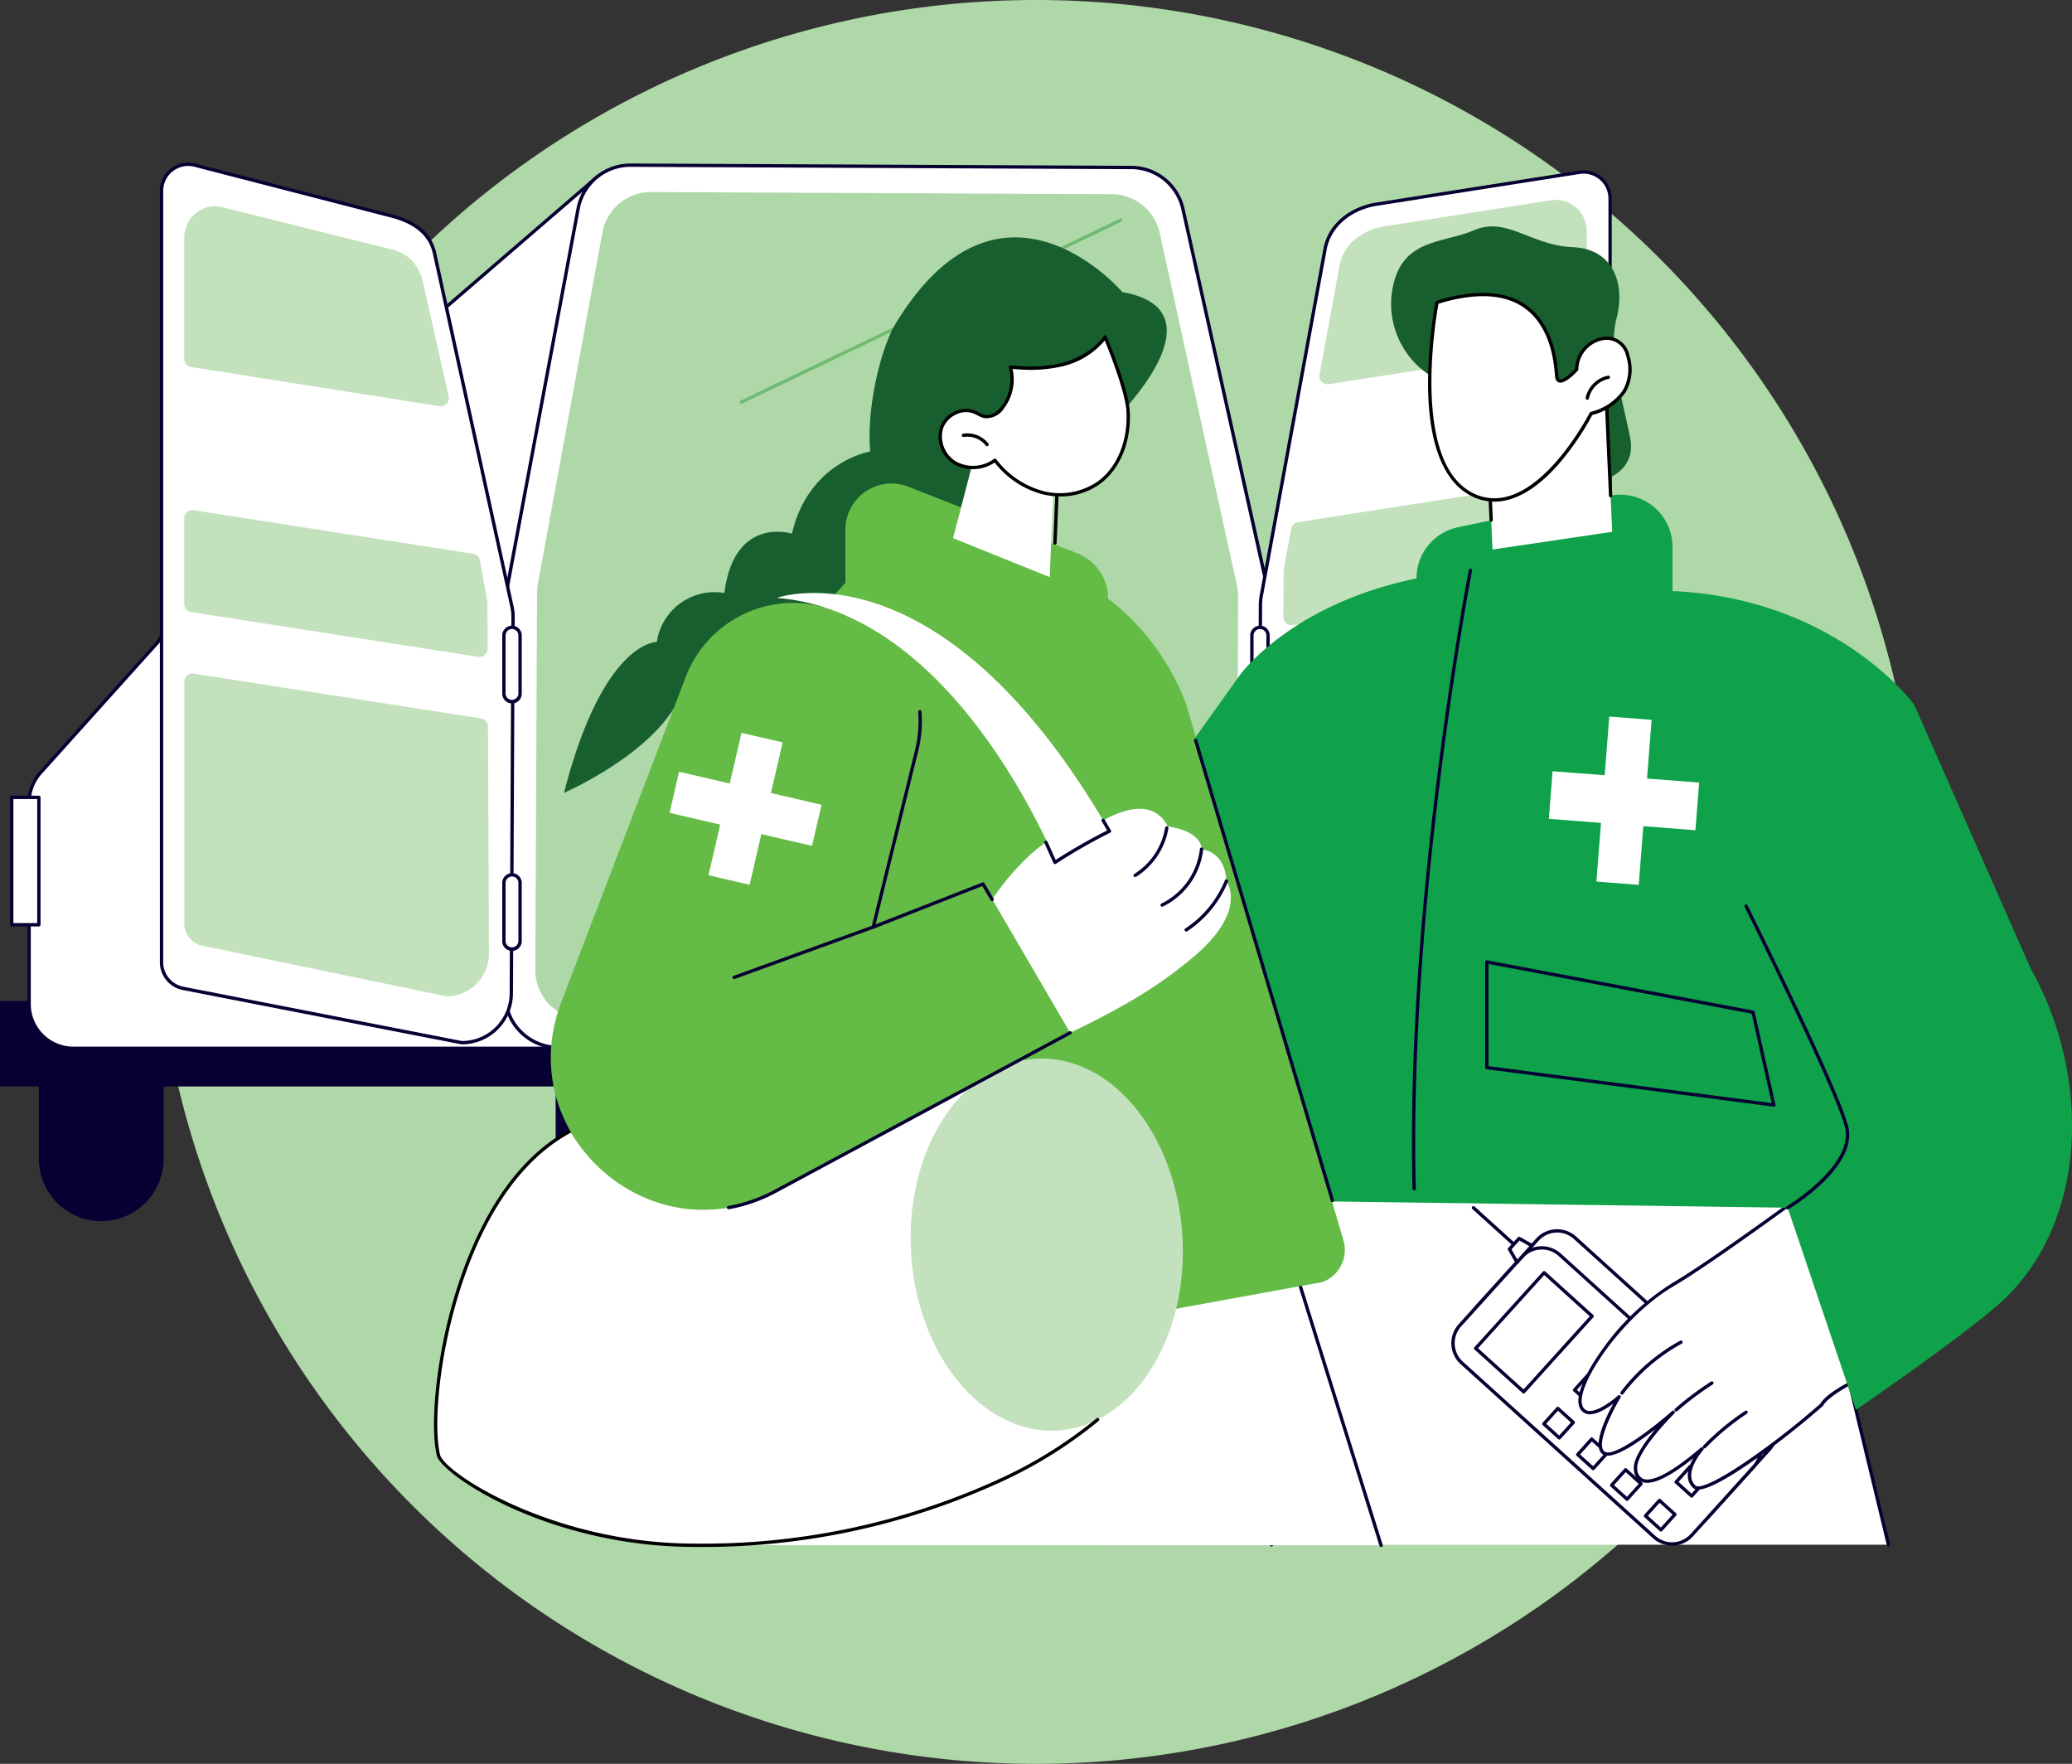
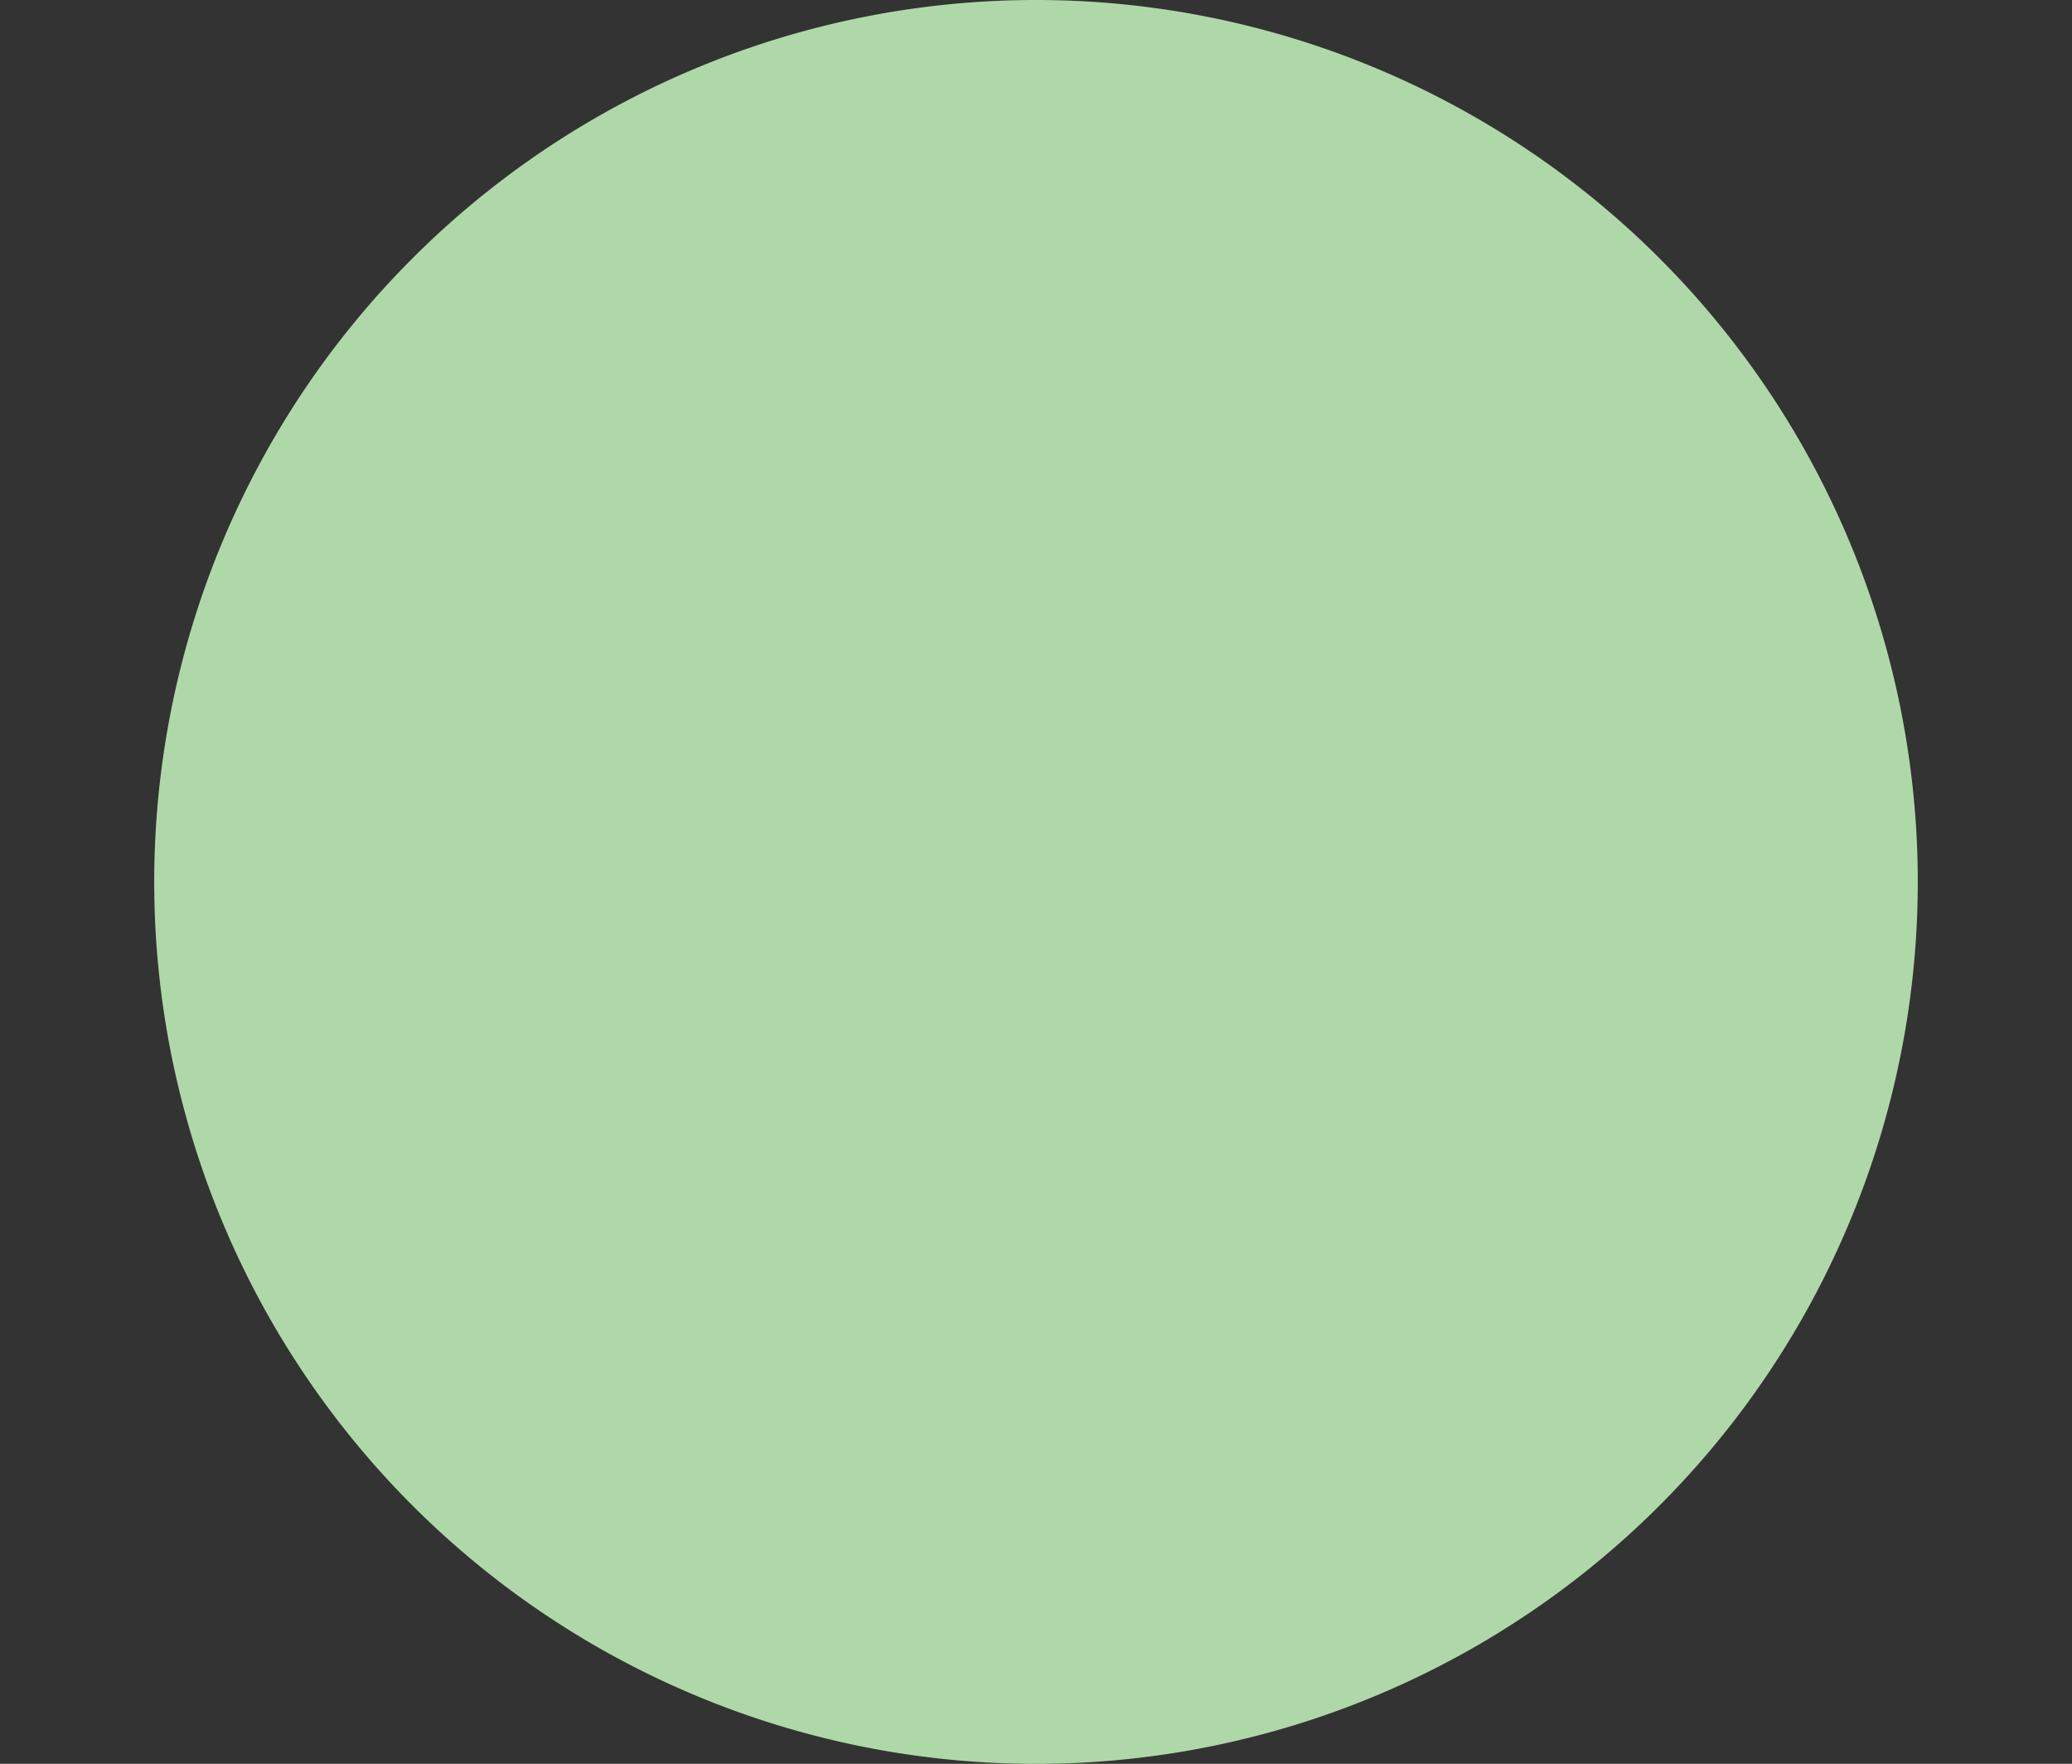
<svg xmlns="http://www.w3.org/2000/svg" width="256.74" height="218.52" viewBox="0 0 256.74 218.52">
  <rect x="0" y="0" width="256.74" height="218.52" fill="#333333" stroke="none" />
  <defs>
    <clipPath id="a">
-       <rect width="256.74" height="171.5" fill="none" />
-     </clipPath>
+       </clipPath>
  </defs>
  <g transform="translate(-11037.89 -551.32)">
    <path d="M240.52,179.26A109.26,109.26,0,1,0,131.26,288.52,109.26,109.26,0,0,0,240.52,179.26" transform="translate(11035 481.32)" fill="#afd8a8" />
    <g transform="translate(11037.89 571.469)">
      <g clip-path="url(#a)">
        <path d="M202.188,174.657h0a7.727,7.727,0,0,1-7.727-7.727V149.137a7.727,7.727,0,0,1,15.454,0V166.93a7.727,7.727,0,0,1-7.727,7.727" transform="translate(-59.844 -43.518)" fill="#070033" />
        <path d="M107.188,174.657h0a7.727,7.727,0,0,1-7.727-7.727V149.137a7.727,7.727,0,0,1,15.454,0V166.93a7.727,7.727,0,0,1-7.727,7.727" transform="translate(-30.609 -43.518)" fill="#070033" />
        <path d="M14.688,174.657h0a7.727,7.727,0,0,1-7.727-7.726V149.137a7.727,7.727,0,0,1,15.454,0V166.93a7.727,7.727,0,0,1-7.727,7.727" transform="translate(-2.142 -43.518)" fill="#070033" />
        <rect width="155.65" height="10.591" transform="translate(0 103.859)" fill="#070033" />
        <path d="M76.139,110.572H10.7a5.487,5.487,0,0,1-5.488-5.487V80.107a5.486,5.486,0,0,1,1.406-3.668l14.59-16.231,12.3-21.313L75.422,2.762Z" transform="translate(-1.604 -0.85)" fill="#fff" />
        <path d="M76.048,110.687H10.609a5.7,5.7,0,0,1-5.694-5.693V80.015A5.683,5.683,0,0,1,6.374,76.21L20.95,59.995,33.242,38.7a.216.216,0,0,1,.044-.053L75.2,2.514a.206.206,0,0,1,.341.155l.717,107.81a.206.206,0,0,1-.206.208M33.582,38.937,21.3,60.22a.176.176,0,0,1-.025.035L6.681,76.485a5.271,5.271,0,0,0-1.353,3.53v24.979a5.287,5.287,0,0,0,5.281,5.281H75.84L75.127,3.118Z" transform="translate(-1.513 -0.758)" fill="#070033" />
        <path d="M178.064,110.143l-81-.377a6.58,6.58,0,0,1-6.606-6.554l.232-49.858A6.349,6.349,0,0,1,90.8,52.2l8.681-46.41A6.606,6.606,0,0,1,106.041.451L167.96.739a6.613,6.613,0,0,1,6.452,5.128l10.4,46.641a6.465,6.465,0,0,1,.154,1.426l-.232,49.716a6.58,6.58,0,0,1-6.666,6.493" transform="translate(-27.839 -0.139)" fill="#fff" />
        <path d="M178,110.258h-.033l-81-.377a6.854,6.854,0,0,1-4.828-1.992,6.63,6.63,0,0,1-1.983-4.77l.232-49.858a6.623,6.623,0,0,1,.113-1.187L99.189,5.664A6.8,6.8,0,0,1,105.917.153h.033l61.919.288a6.781,6.781,0,0,1,6.653,5.29l10.4,46.641a6.665,6.665,0,0,1,.159,1.472l-.231,49.716a6.632,6.632,0,0,1-2.028,4.75A6.857,6.857,0,0,1,178,110.258M105.917.566A6.392,6.392,0,0,0,99.594,5.74L90.913,52.15a6.256,6.256,0,0,0-.106,1.113l-.232,49.858a6.22,6.22,0,0,0,1.861,4.475,6.445,6.445,0,0,0,4.539,1.872l81,.377H178a6.446,6.446,0,0,0,4.525-1.83,6.22,6.22,0,0,0,1.9-4.457l.232-49.716a6.248,6.248,0,0,0-.149-1.38L174.118,5.82A6.37,6.37,0,0,0,167.867.854L105.948.566Z" transform="translate(-27.747 -0.047)" fill="#070033" />
        <path d="M176.553,108.1l-74.647-.348a6.116,6.116,0,0,1-6.088-6.144l.217-46.745a6.189,6.189,0,0,1,.1-1.078l8-43.513a6.116,6.116,0,0,1,6.043-5.01l57.065.266a6.115,6.115,0,0,1,5.946,4.807l9.578,43.728a6.112,6.112,0,0,1,.141,1.337L182.7,102.01a6.116,6.116,0,0,1-6.144,6.088" transform="translate(-29.488 -1.619)" fill="#afd8a8" />
        <path d="M132.615,32.951a.206.206,0,0,1-.089-.393l46.982-22.529a.206.206,0,0,1,.178.372L132.7,32.931a.207.207,0,0,1-.089.02" transform="translate(-40.748 -3.08)" fill="#70ba71" />
        <path d="M182.756,138.483a.192.192,0,0,1-.052-.007L114.612,120.8a.206.206,0,1,1,.1-.4l68.092,17.681a.207.207,0,0,1-.052.406" transform="translate(-35.224 -37.049)" fill="#70ba71" />
        <rect width="3.366" height="15.783" transform="translate(1.452 78.637)" fill="#fff" />
        <path d="M5.373,129.494H2.006a.206.206,0,0,1-.206-.206V113.5a.206.206,0,0,1,.206-.206H5.373a.206.206,0,0,1,.206.206v15.783a.206.206,0,0,1-.206.206m-3.16-.413H5.166V113.711H2.213Z" transform="translate(-0.554 -34.867)" fill="#070033" />
        <path d="M72.323,55.08,62.745,11.352c-.613-2.8-2.927-4.115-5.946-4.807L33.035.4a3.294,3.294,0,0,0-4.119,3.189V99.156a3.294,3.294,0,0,0,2.664,3.233L66.1,109.117a6.116,6.116,0,0,0,6.144-6.088l.217-46.612a6.112,6.112,0,0,0-.141-1.337" transform="translate(-8.899 -0.092)" fill="#fff" />
        <path d="M66.04,109.231a.375.375,0,0,1-.069,0L31.449,102.5a3.507,3.507,0,0,1-2.831-3.436V3.5A3.5,3.5,0,0,1,33,.113l23.764,6.14c3.6.824,5.535,2.4,6.1,4.963l9.577,43.728a6.317,6.317,0,0,1,.146,1.382l-.217,46.612a6.329,6.329,0,0,1-6.322,6.293m-.009-.413h.009a5.916,5.916,0,0,0,5.909-5.882l.217-46.612a5.913,5.913,0,0,0-.136-1.292L62.451,11.3c-.523-2.388-2.363-3.865-5.791-4.651L32.892.512A3.089,3.089,0,0,0,29.031,3.5V99.064a3.093,3.093,0,0,0,2.5,3.03Z" transform="translate(-8.807 0)" fill="#070033" />
        <path d="M70.461,73.054a5.288,5.288,0,0,1,.087.935l.025,5.372a1.009,1.009,0,0,1-1.164,1l-35.57-5.545a1.009,1.009,0,0,1-.854-1V63.2a1.009,1.009,0,0,1,1.164-1L68.77,67.6a1.009,1.009,0,0,1,.837.814Z" transform="translate(-10.151 -19.139)" fill="#c3e1bd" />
        <path d="M32.985,26.727V11.672A3.865,3.865,0,0,1,37.013,7.81a3.6,3.6,0,0,1,.723.116l20.547,5.131c2.726.529,3.953,2.267,4.417,4.792l3.05,13.545a1.009,1.009,0,0,1-1.147,1.18l-30.765-4.85a1.008,1.008,0,0,1-.854-1" transform="translate(-10.151 -2.402)" fill="#c3e1bd" />
        <path d="M69.765,97a1.008,1.008,0,0,1,.854.992l.119,28.115a5.3,5.3,0,0,1-5.2,5.326c-.049,0-30.037-6.228-30.037-6.228a2.856,2.856,0,0,1-2.512-2.835V92.446a1.009,1.009,0,0,1,1.164-1Z" transform="translate(-10.151 -28.139)" fill="#c3e1bd" />
        <path d="M239.662,5.7c-3.145.61-5.605,2.624-6.141,5.537L225.614,54.22a6.123,6.123,0,0,0-.1,1.078l-.217,46.745a6.116,6.116,0,0,0,6.088,6.144L265.946,104a3.294,3.294,0,0,0,2.9-3.27V4.967a3.294,3.294,0,0,0-3.805-3.254Z" transform="translate(-69.334 -0.515)" fill="#fff" />
        <path d="M231.292,108.3h0A6.322,6.322,0,0,1,225,101.951l.217-46.745a6.328,6.328,0,0,1,.1-1.114l7.906-42.986c.527-2.865,2.943-5.051,6.3-5.7h.008l25.377-3.984a3.5,3.5,0,0,1,4.043,3.459v95.759a3.5,3.5,0,0,1-3.079,3.474L231.317,108.3h-.025M239.606,5.809c-3.189.62-5.479,2.678-5.973,5.372l-7.907,42.986a5.9,5.9,0,0,0-.1,1.041l-.218,46.745a5.91,5.91,0,0,0,5.87,5.937l34.549-4.19a3.09,3.09,0,0,0,2.716-3.065V4.877a3.087,3.087,0,0,0-3.567-3.05Z" transform="translate(-69.242 -0.424)" fill="#070033" />
        <path d="M229.831,67.393a5.287,5.287,0,0,0-.087.935l-.025,5.372a1.009,1.009,0,0,0,1.164,1l35.57-5.545a1.009,1.009,0,0,0,.854-1V57.538a1.009,1.009,0,0,0-1.164-1l-34.621,5.4a1.011,1.011,0,0,0-.837.815Z" transform="translate(-70.695 -17.397)" fill="#c3e1bd" />
        <path d="M269.289,23.652V10.529a3.864,3.864,0,0,0-4.464-3.817l-20.834,3.27c-2.726.529-4.859,2.275-5.323,4.8l-2.49,13.536a1.009,1.009,0,0,0,1.148,1.18l31.111-4.85a1.009,1.009,0,0,0,.854-1" transform="translate(-72.677 -2.051)" fill="#c3e1bd" />
        <path d="M230.455,91.339a1.009,1.009,0,0,0-.854.992l-.119,25.52a5.3,5.3,0,0,0,5.2,5.326.973.973,0,0,0,.149-.008l29.888-3.624a2.856,2.856,0,0,0,2.512-2.835V86.784a1.009,1.009,0,0,0-1.164-1Z" transform="translate(-70.622 -26.397)" fill="#c3e1bd" />
        <path d="M225.081,92.384a1,1,0,0,1-1-1V84.165a1,1,0,0,1,2,0v7.218a1,1,0,0,1-1,1" transform="translate(-68.959 -25.594)" fill="#fff" />
        <path d="M224.989,92.5a1.208,1.208,0,0,1-1.207-1.207V84.074a1.207,1.207,0,1,1,2.415,0v7.217a1.208,1.208,0,0,1-1.207,1.207m0-9.219a.8.8,0,0,0-.795.795v7.217a.795.795,0,1,0,1.589,0V84.074a.8.8,0,0,0-.795-.795" transform="translate(-68.868 -25.502)" fill="#070033" />
        <path d="M225.081,136.671a1,1,0,0,1-1-1v-7.218a1,1,0,0,1,2,0v7.218a1,1,0,0,1-1,1" transform="translate(-68.959 -39.223)" fill="#fff" />
        <path d="M224.989,136.786a1.208,1.208,0,0,1-1.207-1.207v-7.217a1.207,1.207,0,1,1,2.415,0v7.217a1.208,1.208,0,0,1-1.207,1.207m0-9.219a.8.8,0,0,0-.795.795v7.217a.795.795,0,1,0,1.589,0v-7.217a.8.8,0,0,0-.795-.795" transform="translate(-68.868 -39.131)" fill="#070033" />
        <path d="M91.2,92.384a1,1,0,0,1-1-1V84.165a1,1,0,0,1,2,0v7.218a1,1,0,0,1-1,1" transform="translate(-27.758 -25.594)" fill="#fff" />
        <path d="M91.106,92.5A1.208,1.208,0,0,1,89.9,91.292V84.074a1.207,1.207,0,1,1,2.415,0v7.217A1.208,1.208,0,0,1,91.106,92.5m0-9.219a.8.8,0,0,0-.795.795v7.217a.795.795,0,0,0,1.589,0V84.074a.8.8,0,0,0-.795-.795" transform="translate(-27.666 -25.502)" fill="#070033" />
        <path d="M91.2,136.671a1,1,0,0,1-1-1v-7.218a1,1,0,0,1,2,0v7.218a1,1,0,0,1-1,1" transform="translate(-27.758 -39.223)" fill="#fff" />
        <path d="M91.106,136.786a1.208,1.208,0,0,1-1.207-1.207v-7.217a1.207,1.207,0,1,1,2.415,0v7.217a1.208,1.208,0,0,1-1.207,1.207m0-9.219a.8.8,0,0,0-.795.795v7.217a.795.795,0,0,0,1.589,0v-7.217a.8.8,0,0,0-.795-.795" transform="translate(-27.666 -39.131)" fill="#070033" />
        <path d="M304.032,225.726H227.59s.206-27.462,2.35-48.616l62.891.867Z" transform="translate(-70.04 -54.505)" fill="#fff" />
        <path d="M303.939,224.415a.207.207,0,0,1-.2-.158L291.291,172.6l-61.26,4.326c-2.239,18.084-2.327,46.988-2.327,47.278a.207.207,0,1,1-.413,0c0-.292.089-29.4,2.352-47.5a.206.206,0,0,1,.19-.18l61.6-4.349a.207.207,0,0,1,.215.157L304.14,224.16a.207.207,0,0,1-.152.249.231.231,0,0,1-.048.006" transform="translate(-69.948 -52.987)" fill="#070033" />
        <path d="M269.143,192.126a.2.2,0,0,1-.138-.053l-5.5-4.979a.206.206,0,0,1,.277-.306l5.5,4.979a.206.206,0,0,1-.138.359" transform="translate(-81.071 -57.466)" fill="#070033" />
        <path d="M292.409,226.767l7.7-8.51a3.3,3.3,0,0,0-.232-4.662l-23.839-21.573a3.3,3.3,0,0,0-4.661.232l-7.7,8.51a3.3,3.3,0,0,0,.232,4.662L287.748,227a3.3,3.3,0,0,0,4.661-.232" transform="translate(-80.882 -58.831)" fill="#fff" />
        <path d="M289.868,227.966a3.494,3.494,0,0,1-2.351-.9l-23.839-21.573a3.507,3.507,0,0,1-.246-4.954l7.7-8.509a3.51,3.51,0,0,1,4.952-.247l23.838,21.573a3.506,3.506,0,0,1,.247,4.954l-7.7,8.509a3.5,3.5,0,0,1-2.6,1.152m-16.132-36.681a3.086,3.086,0,0,0-2.295,1.016l-7.7,8.509a3.094,3.094,0,0,0,.217,4.371l23.839,21.573a3.1,3.1,0,0,0,4.37-.218l7.7-8.509a3.095,3.095,0,0,0-.218-4.371l-23.839-21.573a3.084,3.084,0,0,0-2.075-.8" transform="translate(-80.79 -58.74)" fill="#070033" />
        <path d="M289.664,229.8l7.7-8.51a3.3,3.3,0,0,0-.232-4.662L273.3,195.054a3.3,3.3,0,0,0-4.661.232l-7.7,8.51a3.3,3.3,0,0,0,.232,4.662L285,230.03a3.3,3.3,0,0,0,4.661-.232" transform="translate(-80.038 -59.764)" fill="#fff" />
        <path d="M287.123,231a3.49,3.49,0,0,1-2.351-.9l-23.839-21.573a3.507,3.507,0,0,1-.246-4.953l7.7-8.51a3.51,3.51,0,0,1,4.952-.246l23.839,21.573a3.506,3.506,0,0,1,.247,4.954l-7.7,8.51a3.5,3.5,0,0,1-2.6,1.151m-16.132-36.681a3.086,3.086,0,0,0-2.295,1.016l-7.7,8.51a3.093,3.093,0,0,0,.217,4.37l23.839,21.573a3.1,3.1,0,0,0,4.37-.217l7.7-8.51a3.095,3.095,0,0,0-.218-4.371l-23.839-21.573a3.081,3.081,0,0,0-2.075-.8" transform="translate(-79.946 -59.673)" fill="#070033" />
        <rect width="12.637" height="8.026" transform="matrix(0.671, -0.741, 0.741, 0.671, 182.847, 146.891)" fill="#fff" />
        <path d="M269.991,213.528a.2.2,0,0,1-.138-.053l-5.951-5.385a.206.206,0,0,1-.015-.291l8.482-9.368a.205.205,0,0,1,.291-.015l5.95,5.385a.206.206,0,0,1,.015.291l-8.481,9.368a.206.206,0,0,1-.153.068m-5.659-5.606,5.645,5.108,8.2-9.062-5.644-5.108Z" transform="translate(-81.193 -61.045)" fill="#070033" />
        <rect width="2.583" height="2.583" transform="matrix(0.671, -0.741, 0.741, 0.671, 198.897, 147.856)" fill="#fff" />
        <path d="M289.14,214.583a.206.206,0,0,1-.138-.054l-1.915-1.733a.206.206,0,0,1-.015-.291l1.733-1.915a.206.206,0,0,1,.291-.015l1.915,1.733a.206.206,0,0,1,.015.291l-1.733,1.914a.207.207,0,0,1-.153.069m-1.623-1.954,1.609,1.456,1.456-1.608-1.609-1.456Z" transform="translate(-88.328 -64.787)" fill="#070033" />
        <rect width="2.583" height="2.583" transform="translate(195.097 152.054) rotate(-47.846)" fill="#fff" />
        <path d="M283.65,220.647a.205.205,0,0,1-.138-.054L281.6,218.86a.206.206,0,0,1-.015-.291l1.733-1.915a.206.206,0,0,1,.291-.015l1.915,1.733a.206.206,0,0,1,.015.291l-1.733,1.914a.207.207,0,0,1-.153.069m-1.623-1.954,1.609,1.456,1.457-1.608-1.609-1.456Z" transform="translate(-86.639 -66.653)" fill="#070033" />
        <rect width="2.583" height="2.583" transform="translate(191.296 156.252) rotate(-47.846)" fill="#fff" />
        <path d="M278.16,226.711a.206.206,0,0,1-.138-.054l-1.915-1.733a.206.206,0,0,1-.015-.291l1.733-1.915a.206.206,0,0,1,.291-.015l1.915,1.733a.206.206,0,0,1,.015.291l-1.733,1.914a.207.207,0,0,1-.153.069m-1.623-1.954,1.609,1.456L279.6,224.6l-1.609-1.457Z" transform="translate(-84.949 -68.519)" fill="#070033" />
        <rect width="2.583" height="2.583" transform="translate(203.096 151.656) rotate(-47.846)" fill="#fff" />
        <path d="M295.2,220.072a.206.206,0,0,1-.138-.054l-1.915-1.733a.206.206,0,0,1-.015-.291l1.733-1.915a.206.206,0,0,1,.291-.015l1.915,1.733a.206.206,0,0,1,.015.291L295.358,220a.2.2,0,0,1-.153.069m-1.623-1.954,1.609,1.456,1.456-1.608-1.609-1.457Z" transform="translate(-90.195 -66.476)" fill="#070033" />
        <rect width="2.583" height="2.583" transform="translate(199.295 155.854) rotate(-47.846)" fill="#fff" />
        <path d="M289.715,226.136a.2.2,0,0,1-.138-.053l-1.915-1.733a.206.206,0,0,1-.015-.291l1.733-1.915a.206.206,0,0,1,.292-.015l1.915,1.733a.206.206,0,0,1,.015.291l-1.733,1.915a.2.2,0,0,1-.153.068m-1.623-1.954,1.609,1.457,1.457-1.609-1.609-1.456Z" transform="translate(-88.505 -68.342)" fill="#070033" />
        <rect width="2.583" height="2.583" transform="translate(195.495 160.051) rotate(-47.846)" fill="#fff" />
        <path d="M284.225,232.2a.205.205,0,0,1-.138-.054l-1.915-1.733a.206.206,0,0,1-.015-.291l1.733-1.915a.206.206,0,0,1,.291-.015l1.915,1.733a.206.206,0,0,1,.015.291l-1.733,1.915a.2.2,0,0,1-.153.069m-1.623-1.954,1.609,1.456,1.457-1.609-1.609-1.456Z" transform="translate(-86.816 -70.208)" fill="#070033" />
        <rect width="2.583" height="2.583" transform="translate(207.295 155.455) rotate(-47.846)" fill="#fff" />
        <path d="M301.271,225.561a.206.206,0,0,1-.138-.054l-1.915-1.733a.206.206,0,0,1-.015-.291l1.733-1.915a.206.206,0,0,1,.291-.015l1.915,1.733a.206.206,0,0,1,.015.291l-1.733,1.915a.207.207,0,0,1-.153.069m-1.623-1.954,1.609,1.456,1.457-1.609L301.1,222Z" transform="translate(-92.062 -68.165)" fill="#070033" />
        <rect width="2.583" height="2.583" transform="matrix(0.671, -0.741, 0.741, 0.671, 203.494, 159.653)" fill="#fff" />
        <path d="M295.781,231.625a.206.206,0,0,1-.138-.054l-1.915-1.733a.206.206,0,0,1-.015-.291l1.733-1.915a.206.206,0,0,1,.291-.015l1.915,1.733a.206.206,0,0,1,.015.291l-1.733,1.914a.207.207,0,0,1-.153.069m-1.623-1.954,1.609,1.456,1.457-1.608-1.609-1.456Z" transform="translate(-90.372 -70.032)" fill="#070033" />
        <rect width="2.583" height="2.583" transform="matrix(0.671, -0.741, 0.741, 0.671, 199.694, 163.851)" fill="#fff" />
        <path d="M290.291,237.689a.206.206,0,0,1-.138-.054l-1.915-1.733a.206.206,0,0,1-.015-.291l1.733-1.915a.206.206,0,0,1,.291-.015l1.915,1.733a.205.205,0,0,1,.068.143.207.207,0,0,1-.053.149l-1.733,1.914a.207.207,0,0,1-.153.069m-1.623-1.954,1.609,1.456,1.456-1.608-1.609-1.457Z" transform="translate(-88.683 -71.898)" fill="#070033" />
        <rect width="2.583" height="2.583" transform="matrix(0.671, -0.741, 0.741, 0.671, 211.493, 159.255)" fill="#fff" />
        <path d="M307.336,231.05A.205.205,0,0,1,307.2,231l-1.915-1.733a.206.206,0,0,1-.015-.291L307,227.057a.206.206,0,0,1,.291-.015l1.915,1.733a.206.206,0,0,1,.015.291l-1.733,1.914a.207.207,0,0,1-.153.069m-1.623-1.954,1.609,1.456,1.456-1.608-1.609-1.457Z" transform="translate(-93.928 -69.855)" fill="#070033" />
        <rect width="2.583" height="2.583" transform="matrix(0.671, -0.741, 0.741, 0.671, 207.693, 163.453)" fill="#fff" />
        <path d="M301.846,237.114a.205.205,0,0,1-.138-.054l-1.915-1.733a.206.206,0,0,1-.015-.291l1.733-1.915a.206.206,0,0,1,.291-.015l1.915,1.733a.206.206,0,0,1,.015.291L302,237.045a.2.2,0,0,1-.153.069m-1.623-1.954,1.609,1.456,1.456-1.608-1.609-1.457Z" transform="translate(-92.239 -71.721)" fill="#070033" />
        <rect width="2.583" height="2.583" transform="translate(203.892 167.651) rotate(-47.846)" fill="#fff" />
        <path d="M296.356,243.178a.205.205,0,0,1-.138-.053l-1.915-1.733a.206.206,0,0,1-.015-.291l1.733-1.915a.206.206,0,0,1,.291-.015l1.915,1.733a.206.206,0,0,1,.015.291l-1.733,1.915a.2.2,0,0,1-.153.068m-1.623-1.954,1.609,1.456,1.456-1.609-1.609-1.457Z" transform="translate(-90.549 -73.587)" fill="#070033" />
        <path d="M271.11,195.467l1.857-2.051-1.589-.9-1.2,1.326Z" transform="translate(-83.146 -59.246)" fill="#fff" />
        <path d="M271.018,195.582H271a.205.205,0,0,1-.157-.1l-.932-1.624a.207.207,0,0,1,.026-.242l1.2-1.326a.206.206,0,0,1,.255-.042l1.589.9a.205.205,0,0,1,.051.318l-1.857,2.052a.2.2,0,0,1-.153.068m-.678-1.8.716,1.247,1.493-1.65-1.22-.69Z" transform="translate(-83.054 -59.154)" fill="#070033" />
        <path d="M318.4,176.194s-17.7,13.275-24.095,17.04-12.225,12.373-11.427,14.933,4.776-1.054,4.776-1.054-3.539,5.855-1.905,6.97,8.617-5.058,8.617-5.058-4.95,4.871-4.676,7.08,2.516,2.343,8.239-2.543c0,0-2.728,3.053-.944,4.72,1.332,1.243,10.951-5.885,15.767-10.177,0,0,.957-2.322,10.6-5.567Z" transform="translate(-87.031 -54.223)" fill="#fff" />
        <path d="M297.331,218.524a.821.821,0,0,1-.58-.185c-1.15-1.074-.62-2.622.009-3.713-3.034,2.42-5.173,3.411-6.367,2.948a1.7,1.7,0,0,1-1-1.536c-.162-1.3,1.329-3.406,2.682-5.015-2.242,1.752-5.407,3.91-6.536,3.139-1.373-.937.327-4.509,1.3-6.286-.9.671-2.319,1.541-3.3,1.272a1.371,1.371,0,0,1-.944-1.01c-.41-1.317.757-4.075,3.047-7.2a30.143,30.143,0,0,1,8.473-7.973c6.313-3.716,23.9-16.895,24.076-17.027a.207.207,0,0,1,.327.127l4.957,26.343a.206.206,0,0,1-.137.233c-9.353,3.146-10.471,5.431-10.481,5.454a.216.216,0,0,1-.052.072c-3.717,3.312-12.741,10.358-15.465,10.358m.5-5.262a.2.2,0,0,1,.147.062.206.206,0,0,1,.007.282c-.026.029-2.573,2.922-.957,4.431.381.358,2.242-.252,6.32-3.031a98.554,98.554,0,0,0,9.139-7.121c.195-.363,1.7-2.584,10.536-5.578l-4.863-25.841c-2.237,1.672-17.944,13.379-23.848,16.854-6.535,3.847-12.074,12.324-11.335,14.694a.975.975,0,0,0,.658.735c1.081.294,3.1-1.258,3.782-1.881a.207.207,0,0,1,.316.26c-1.329,2.2-3.038,5.961-1.965,6.693,1.094.748,5.71-2.7,8.364-5.042a.207.207,0,0,1,.282.3c-.049.048-4.874,4.824-4.615,6.907a1.329,1.329,0,0,0,.739,1.2c.822.319,2.732-.095,7.161-3.877a.207.207,0,0,1,.134-.049" transform="translate(-86.94 -54.131)" fill="#070033" />
        <path d="M290.233,217.5a.206.206,0,0,1-.164-.331,23.286,23.286,0,0,1,7.37-6.346.206.206,0,1,1,.2.362,22.867,22.867,0,0,0-7.239,6.233.207.207,0,0,1-.165.082" transform="translate(-89.254 -64.873)" fill="#070033" />
        <path d="M299.93,221.842a.206.206,0,0,1-.136-.362,38.2,38.2,0,0,1,4.451-3.346.206.206,0,1,1,.224.347,37.807,37.807,0,0,0-4.4,3.31.2.2,0,0,1-.136.051" transform="translate(-92.238 -67.119)" fill="#070033" />
        <path d="M305,228.022a.206.206,0,0,1-.148-.35,31.512,31.512,0,0,1,5.185-4.3.206.206,0,0,1,.228.344,31.016,31.016,0,0,0-5.117,4.244.206.206,0,0,1-.148.062" transform="translate(-93.797 -68.731)" fill="#070033" />
        <path d="M300.353,85.433s-9.533-13.15-29.939-14.069V65.906a6.485,6.485,0,0,0-7.8-6.349l-18.76,3.89a6.485,6.485,0,0,0-5.168,6.349c-15.537,3.175-21.848,11.923-21.848,11.923l-11.565,16.2,17.014,48.98,62.39.857,8.462,25.042s14.276-9.775,18.423-13.755c10.421-10,10.59-27.813,3.275-40.818Z" transform="translate(-63.171 -18.286)" fill="#0fa24a" />
        <path d="M301.6,160.882l-.027,0-35.559-4.637a.206.206,0,0,1-.179-.2V142.95a.206.206,0,0,1,.244-.2l32.986,6.228a.207.207,0,0,1,.163.158l2.573,11.5a.206.206,0,0,1-.2.251m-35.353-5.024,35.087,4.575-2.479-11.077L266.245,143.2Z" transform="translate(-81.808 -43.929)" fill="#070033" />
        <path d="M295.859,107.309l-6.46-.5.566-7.274-5.243-.408-.566,7.273-6.46-.5-.46,5.9,6.46.5-.566,7.274,5.243.408.566-7.273,6.46.5Z" transform="translate(-85.318 -30.505)" fill="#fff" />
        <path d="M317.591,170.531a.207.207,0,0,1-.107-.384c.084-.051,8.429-5.121,7.2-9.845-1.266-4.853-12.317-27.038-12.428-27.262a.206.206,0,1,1,.37-.184c.456.914,11.181,22.447,12.458,27.341,1.31,5.022-7.027,10.09-7.383,10.3a.2.2,0,0,1-.106.03" transform="translate(-96.087 -40.85)" fill="#070033" />
        <path d="M253,149.688a.207.207,0,0,1-.206-.2c-.877-35.856,6.9-76.26,6.978-76.664a.207.207,0,0,1,.406.079c-.079.4-7.847,40.765-6.971,76.575a.206.206,0,0,1-.2.211Z" transform="translate(-77.774 -22.36)" fill="#070033" />
        <path d="M274.707,43.06s4.729-1.006,3.924-5.332-2.817-10.664-1.711-14.889-.3-8.653-5.433-8.854-8.148-3.823-12.173-2.113-9.054,1.007-10.161,7.345A10.553,10.553,0,0,0,256.4,31.088c3.722,1.006,18.31,11.972,18.31,11.972" transform="translate(-76.624 -3.513)" fill="#185f30" />
        <path d="M280.936,38.925l.83,18.789-14.832,2.194-.486-10.72Z" transform="translate(-81.998 -11.979)" fill="#fff" />
        <path d="M266.677,56.371a.207.207,0,0,1-.206-.2l-.32-7.069a.205.205,0,0,1,.087-.178l14.488-10.262a.207.207,0,0,1,.325.159l.632,14.308a.206.206,0,1,1-.413.018l-.615-13.93L266.568,49.2l.315,6.956a.207.207,0,0,1-.2.216h-.01" transform="translate(-81.906 -11.887)" />
        <path d="M256.814,24.577s-4.1,20.8,5.062,24.108c7.437,2.687,14.04-10.348,14.04-10.348s6.116-1.3,4.531-7.166c-1-3.714-6.168-2.3-6.327,1.709,0,0-2.286,2.523-2.468.875s-.507-13.612-14.839-9.179" transform="translate(-78.752 -7.262)" fill="#fff" />
        <path d="M263.819,49.161a6.164,6.164,0,0,1-2.106-.371c-3.833-1.385-5.943-6.048-6.1-13.486a57.7,57.7,0,0,1,.909-10.857.207.207,0,0,1,.141-.157c4.685-1.449,8.372-1.3,10.96.436,3.568,2.4,3.981,7.081,4.118,8.621.01.119.019.219.028.3.016.146.06.327.174.365.361.114,1.317-.689,1.886-1.3a4.145,4.145,0,0,1,3.526-3.969,2.869,2.869,0,0,1,3.2,2.291,5.644,5.644,0,0,1-.456,4.565,7.055,7.055,0,0,1-4.136,2.833,33.979,33.979,0,0,1-4.216,6.139c-2.682,3.038-5.385,4.6-7.928,4.6M256.9,24.647c-.313,1.7-3.58,20.671,4.952,23.754a5.783,5.783,0,0,0,1.973.35c6.365,0,11.754-10.48,11.813-10.6a.207.207,0,0,1,.141-.109,6.825,6.825,0,0,0,3.967-2.669,5.256,5.256,0,0,0,.408-4.241,2.475,2.475,0,0,0-2.757-1.987,3.734,3.734,0,0,0-3.164,3.65.208.208,0,0,1-.053.131c-.262.289-1.606,1.72-2.368,1.471-.261-.084-.415-.324-.458-.712-.008-.079-.017-.181-.028-.3-.132-1.491-.532-6.029-3.936-8.315-2.458-1.651-5.987-1.792-10.49-.421" transform="translate(-78.66 -7.171)" />
        <path d="M284.022,41.1l-.031,0a.206.206,0,0,1-.173-.235,3.583,3.583,0,0,1,2.749-2.743.206.206,0,1,1,.093.4,3.158,3.158,0,0,0-2.434,2.4.206.206,0,0,1-.2.175" transform="translate(-87.343 -11.728)" />
        <path d="M197.82,190.6l12.268,39.349-83.49-.016,6.455-36.107Z" transform="translate(-38.96 -58.656)" fill="#fff" />
        <path d="M212.866,230.064a.206.206,0,0,1-.2-.145l-12.221-39.2-64.607,3.219a.206.206,0,1,1-.021-.412l64.767-3.227a.2.2,0,0,1,.208.145L213.063,229.8a.207.207,0,0,1-.136.259.214.214,0,0,1-.062.009" transform="translate(-41.737 -58.564)" fill="#070033" />
        <path d="M169.277,35.878s13.73-13.432.857-15.731c0,0-14.951-17.542-28.054,3.852-1.837,3-3.668,10.411-3.184,15.9,0,0-7.607,1.236-9.7,10.184,0,0-7.152-2.295-8.367,7.345a7.243,7.243,0,0,0-8.375,6.069s-6.647-.173-11.5,18.7c0,0,14.033-6.114,15.093-14.409,0,0,5.016.7,6.819-5.4,0,0,12.273.291,14.667-8.56,0,0,11.305.073,14.1-8.759,0,0,13.883-13.193,17.639-9.189" transform="translate(-31.069 -4.117)" fill="#185f30" />
        <path d="M177.122,71.667a6.009,6.009,0,0,0-3.8-5.592l-20.947-8.26a5.712,5.712,0,0,0-7.8,5.325v6.574L131.505,84.183l-2.119,80.587a4.223,4.223,0,0,0,5.64,4.095l68.63-12.51a4.232,4.232,0,0,0,2.589-5.305L186.81,84.787a29.892,29.892,0,0,0-9.689-13.12" transform="translate(-39.817 -17.668)" fill="#64bc46" />
        <path d="M230.863,160.5a.207.207,0,0,1-.2-.147l-16.943-57.016a.206.206,0,1,1,.4-.118l16.944,57.016a.206.206,0,0,1-.139.257.217.217,0,0,1-.059.008" transform="translate(-65.769 -31.72)" fill="#070033" />
        <path d="M94.669,169.306a19.8,19.8,0,0,0,19.616,9.486l36.4-18.483L160,205.06s-17.187,15.658-50.081,15.563c-17.7-.051-31-8.818-31.584-11.138-1.575-6.289,1.864-32.429,16.332-40.178" transform="translate(-24 -49.334)" fill="#fff" />
        <path d="M196.678,182.43c.719,12.72-6.226,23.458-15.513,23.983s-17.4-9.361-18.118-22.081,6.226-23.458,15.513-23.983,17.4,9.361,18.118,22.082" transform="translate(-50.161 -49.34)" fill="#c3e1bd" />
        <path d="M110.121,224.736h-.295c-18.093-.053-31.2-8.973-31.784-11.293-.831-3.321-.253-11.58,2.152-19.651,2.122-7.117,6.322-16.5,14.283-20.76a.206.206,0,0,1,.195.364c-7.836,4.2-11.983,13.472-14.082,20.514-2.386,8-2.966,16.166-2.148,19.433.546,2.181,13.826,10.931,31.385,10.981h.294a87.851,87.851,0,0,0,37-7.727,54.541,54.541,0,0,0,12.654-7.782.206.206,0,1,1,.278.305,54.988,54.988,0,0,1-12.758,7.852,88.275,88.275,0,0,1-37.169,7.765" transform="translate(-23.907 -53.242)" />
        <path d="M139.064,77.619s20.894-7.567,42.166,30.594l-6.776,4.046s-12.3-32.806-35.39-34.639" transform="translate(-42.796 -23.699)" fill="#fff" />
        <path d="M203.586,120.664c-.253-2.444-4.212-2.833-4.212-2.833-2.682-5.146-9.79.392-9.79.392-5.618-.93-11.618,8.072-12,8.649l9.656,16.517c8.84-4.2,12.56-7.13,15.209-9.33,6.944-5.769,4.166-9.479,4.166-9.479-.181-3.73-3.032-3.915-3.032-3.915" transform="translate(-54.652 -35.588)" fill="#fff" />
        <path d="M203.1,125.054a.206.206,0,0,1-.109-.382,8.384,8.384,0,0,0,3.817-5.733.206.206,0,0,1,.408.065,8.8,8.8,0,0,1-4.007,6.019.2.2,0,0,1-.109.031" transform="translate(-62.439 -36.549)" fill="#070033" />
        <path d="M207.937,129.9a.206.206,0,0,1-.089-.393,8.593,8.593,0,0,0,4.759-6.754.206.206,0,1,1,.41.042,9.011,9.011,0,0,1-4.992,7.085.2.2,0,0,1-.089.02" transform="translate(-63.928 -37.721)" fill="#070033" />
        <path d="M212.23,134.734a.207.207,0,0,1-.114-.379,13.057,13.057,0,0,0,4.908-5.971.206.206,0,0,1,.382.155,13.476,13.476,0,0,1-5.064,6.161.2.2,0,0,1-.113.034" transform="translate(-65.249 -39.47)" fill="#070033" />
        <path d="M188.242,123.029a.211.211,0,0,1-.058-.008.206.206,0,0,1-.13-.114l-1.119-2.485a.206.206,0,1,1,.376-.169l1.02,2.266a69.414,69.414,0,0,1,6.376-3.647l-.67-1.144a.206.206,0,0,1,.357-.208l.782,1.333a.208.208,0,0,1-.086.289A68.893,68.893,0,0,0,188.354,123a.2.2,0,0,1-.112.033" transform="translate(-57.522 -36.134)" fill="#070033" />
        <path d="M152.154,113.626l-13.606,5.334,5.341-21.731c2.008-8.167-2.453-14.791-10.63-16.694L132.2,79.262a14.272,14.272,0,0,0-16.874,8.672L99.9,128.244c-6.259,16.363,11.136,31.719,26.546,23.435l36.485-19.614Z" transform="translate(-30.342 -24.264)" fill="#64bc46" />
        <path d="M138.685,110.956l-6.277-1.454,1.454-6.273-5.1-1.18-1.454,6.273-6.277-1.454-1.18,5.092,6.277,1.454-1.454,6.273,5.094,1.18,1.454-6.273,6.277,1.454Z" transform="translate(-36.885 -31.405)" fill="#fff" />
        <path d="M156.218,125.05a.2.2,0,0,1-.136-.051.207.207,0,0,1-.065-.2l5.342-21.731a15.24,15.24,0,0,0,.427-4.875.206.206,0,1,1,.411-.034,15.643,15.643,0,0,1-.438,5.007l-5.247,21.344,13.235-5.188a.207.207,0,0,1,.253.088l1.124,1.922a.206.206,0,1,1-.356.208l-1.035-1.769-13.442,5.269a.2.2,0,0,1-.075.015" transform="translate(-48.012 -30.148)" fill="#070033" />
        <path d="M130.33,177.495a.206.206,0,0,1-.035-.41,19.188,19.188,0,0,0,5.76-2.021l36.485-19.614a.206.206,0,1,1,.2.363L136.25,175.428a19.611,19.611,0,0,1-5.883,2.064.21.21,0,0,1-.036,0" transform="translate(-40.045 -47.831)" fill="#070033" />
-         <path d="M131.327,143.147a.206.206,0,0,1-.07-.4l17.23-6.239a.206.206,0,1,1,.141.388L131.4,143.134a.211.211,0,0,1-.07.012" transform="translate(-40.352 -42.006)" fill="#070033" />
+         <path d="M131.327,143.147a.206.206,0,0,1-.07-.4l17.23-6.239a.206.206,0,1,1,.141.388L131.4,143.134" transform="translate(-40.352 -42.006)" fill="#070033" />
        <path d="M183.215,51.322l-.646,15.7-11.975-4.827,2.934-11.271Z" transform="translate(-52.5 -15.671)" fill="#fff" />
        <path d="M188.734,63.085h-.008a.207.207,0,0,1-.2-.215L189,51.4a.2.2,0,0,1,.215-.2.206.206,0,0,1,.2.215l-.471,11.471a.207.207,0,0,1-.206.2" transform="translate(-58.018 -15.757)" />
        <path d="M191.566,40.386c.2,3.348-.948,6.96-3.674,8.9a8.495,8.495,0,0,1-6.925,1.186,10.986,10.986,0,0,1-5.892-4,4.62,4.62,0,0,1-4.839.387,3.827,3.827,0,0,1-1.8-4.379,3.242,3.242,0,0,1,4.122-1.967,6.39,6.39,0,0,0,1.241.539,2.444,2.444,0,0,0,2.222-1.127,5.718,5.718,0,0,0,.959-4.984,20.069,20.069,0,0,0,6.458-.322c3.994-1.156,5.278-3.42,5.278-3.42s2.676,6.32,2.846,9.188" transform="translate(-51.785 -9.601)" fill="#fff" />
        <path d="M183.055,50.859a9.147,9.147,0,0,1-2.231-.276,11.119,11.119,0,0,1-5.883-3.924,4.793,4.793,0,0,1-4.9.287,4.014,4.014,0,0,1-1.892-4.625,3.453,3.453,0,0,1,1.884-2.01,3.158,3.158,0,0,1,2.514-.081c.152.064.3.14.437.213a2.84,2.84,0,0,0,.763.312c.975.186,1.793-.757,2.02-1.05a5.512,5.512,0,0,0,.925-4.8.207.207,0,0,1,.037-.185.2.2,0,0,1,.17-.078l.662.03a17.672,17.672,0,0,0,5.729-.344c3.869-1.12,5.143-3.3,5.156-3.324a.208.208,0,0,1,.192-.1.206.206,0,0,1,.178.125c.11.26,2.692,6.386,2.862,9.257.224,3.789-1.217,7.27-3.761,9.082a8.4,8.4,0,0,1-4.864,1.494m-8.072-4.687a.206.206,0,0,1,.163.08,10.746,10.746,0,0,0,5.779,3.929,8.272,8.272,0,0,0,6.754-1.153c2.429-1.731,3.8-5.073,3.589-8.722-.143-2.416-2.127-7.406-2.685-8.769a9.733,9.733,0,0,1-5.175,3.188,17.98,17.98,0,0,1-5.864.36l-.382-.018a5.94,5.94,0,0,1-1.065,4.891,2.6,2.6,0,0,1-2.424,1.2,3.206,3.206,0,0,1-.876-.352c-.139-.073-.271-.142-.407-.2a2.744,2.744,0,0,0-2.183.078,3.082,3.082,0,0,0-1.662,1.765,3.638,3.638,0,0,0,1.7,4.133,4.387,4.387,0,0,0,4.618-.374.2.2,0,0,1,.12-.039" transform="translate(-51.693 -9.509)" />
        <path d="M175.285,50.036a.2.2,0,0,1-.163-.08,2.909,2.909,0,0,0-2.721-1.065.206.206,0,1,1-.069-.406,3.322,3.322,0,0,1,3.117,1.219.205.205,0,0,1-.163.332" transform="translate(-52.981 -14.908)" />
      </g>
    </g>
  </g>
</svg>